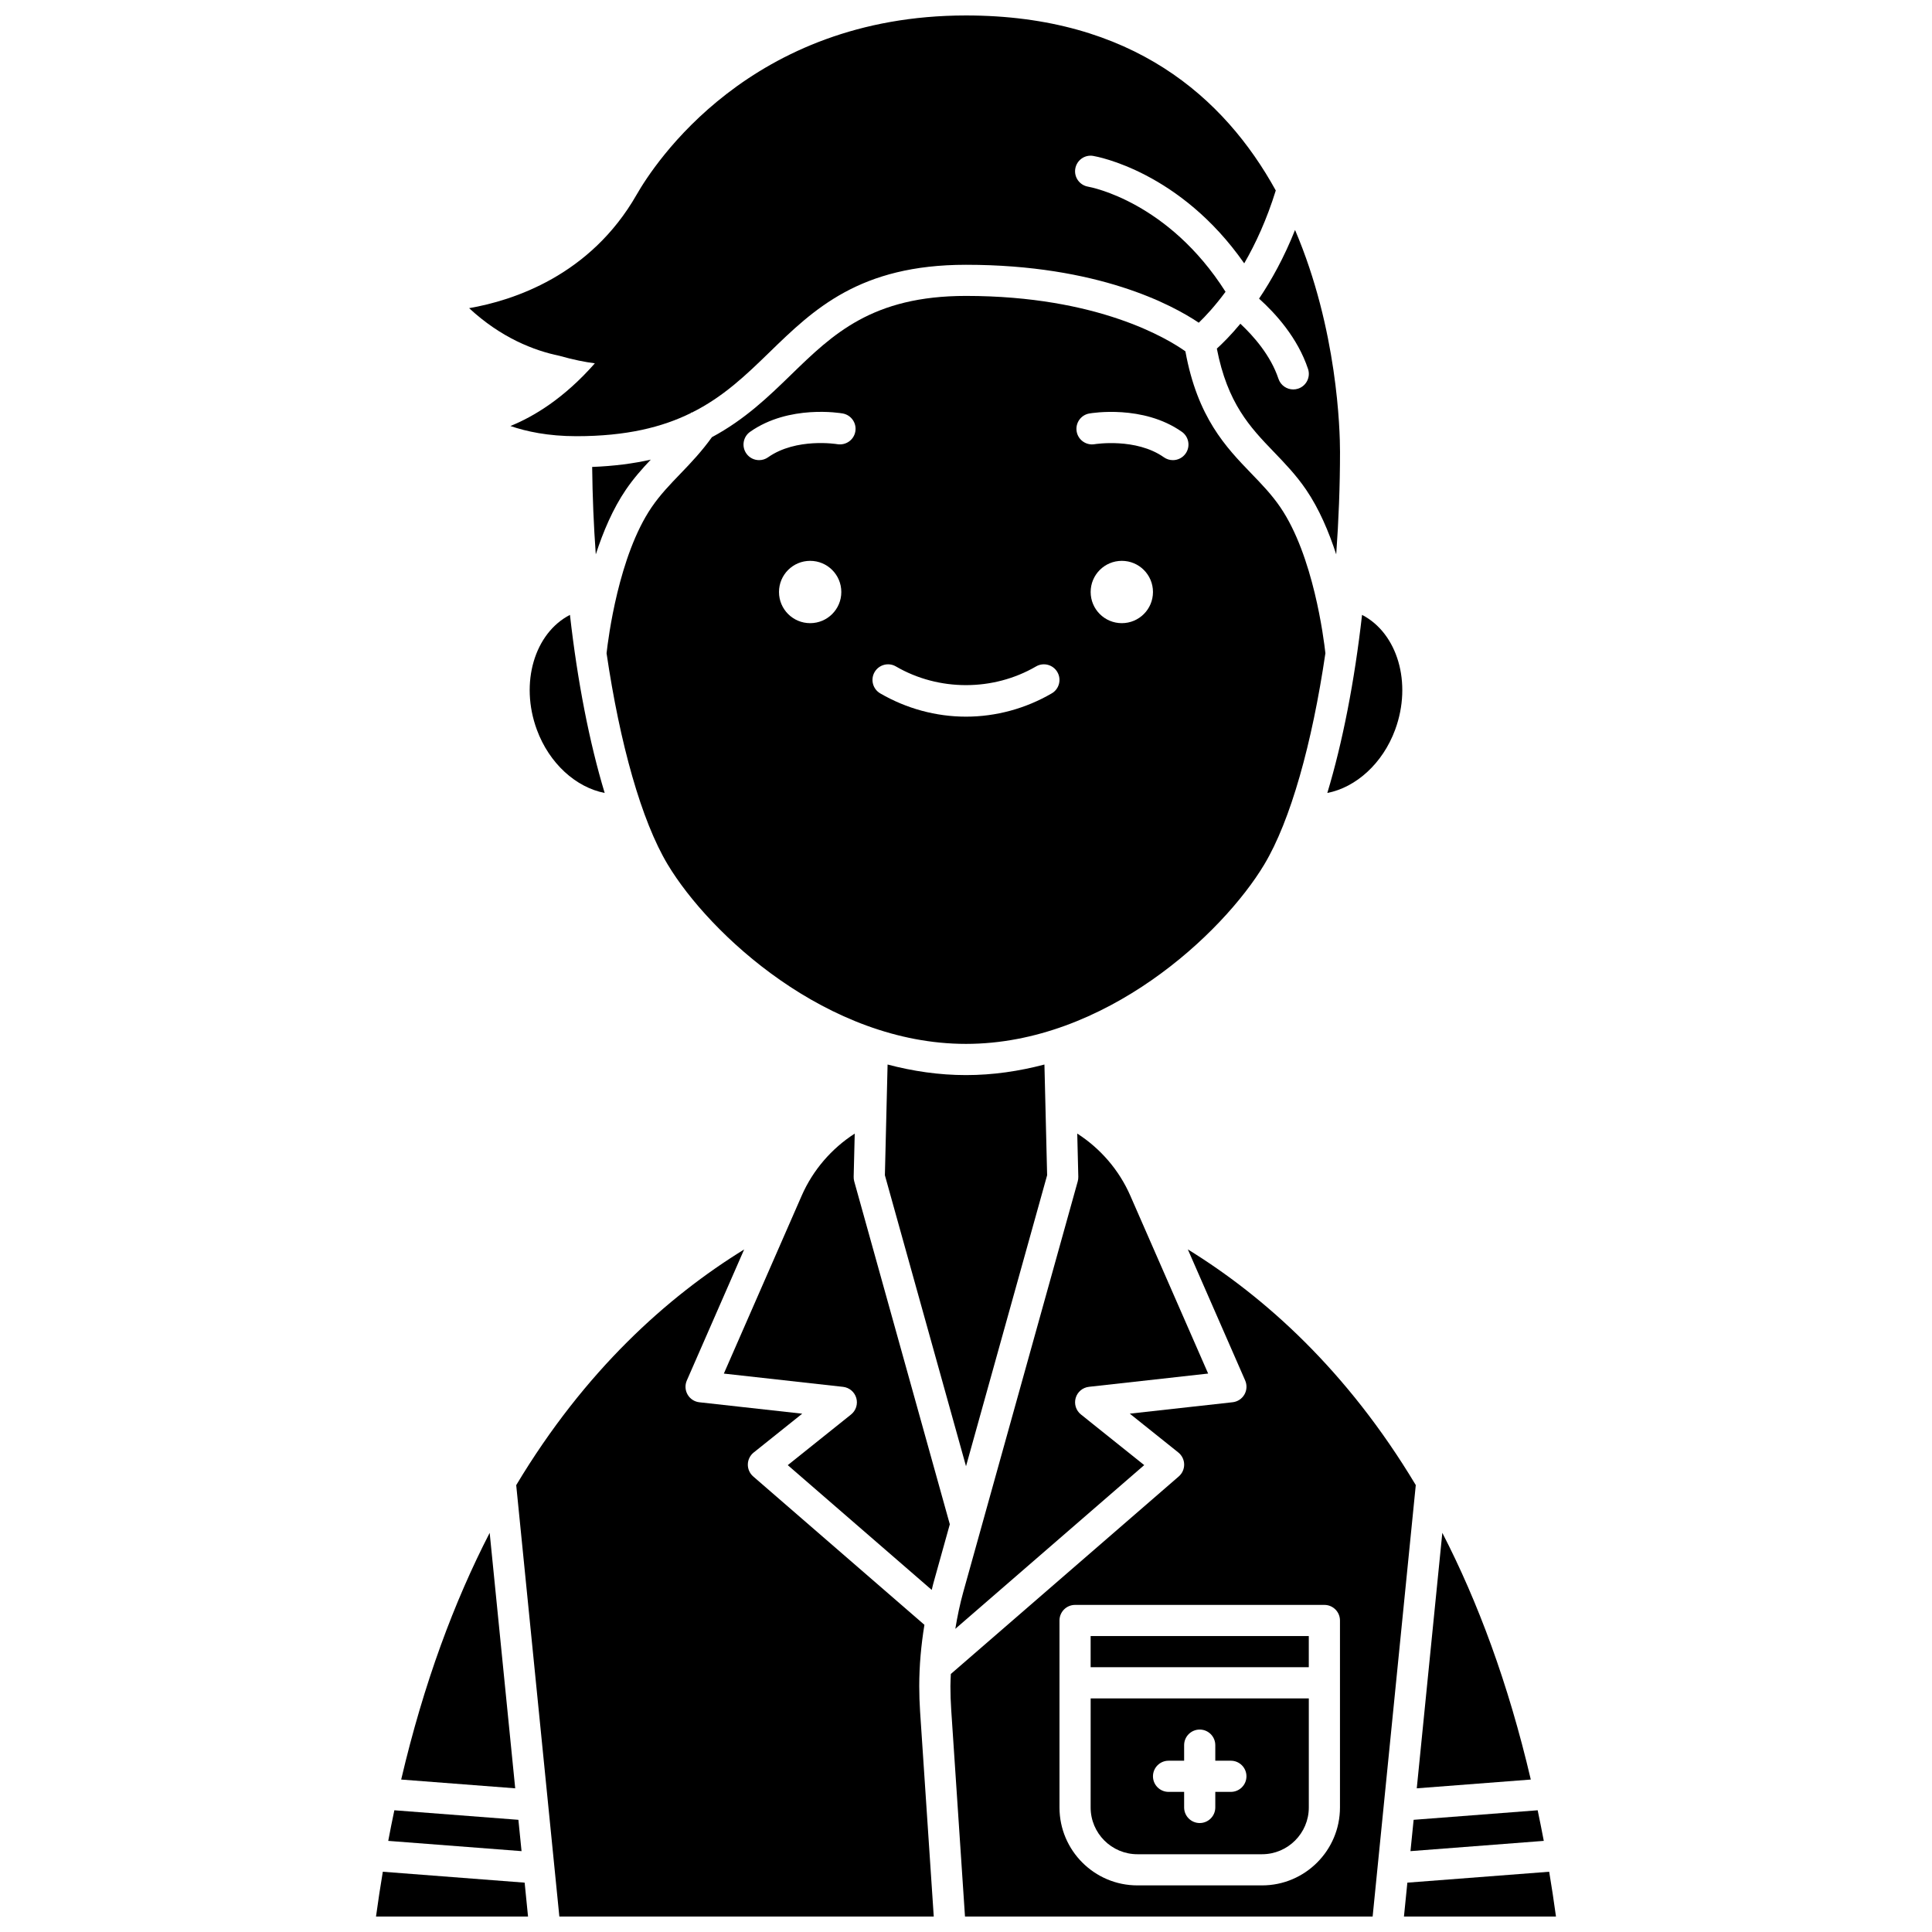
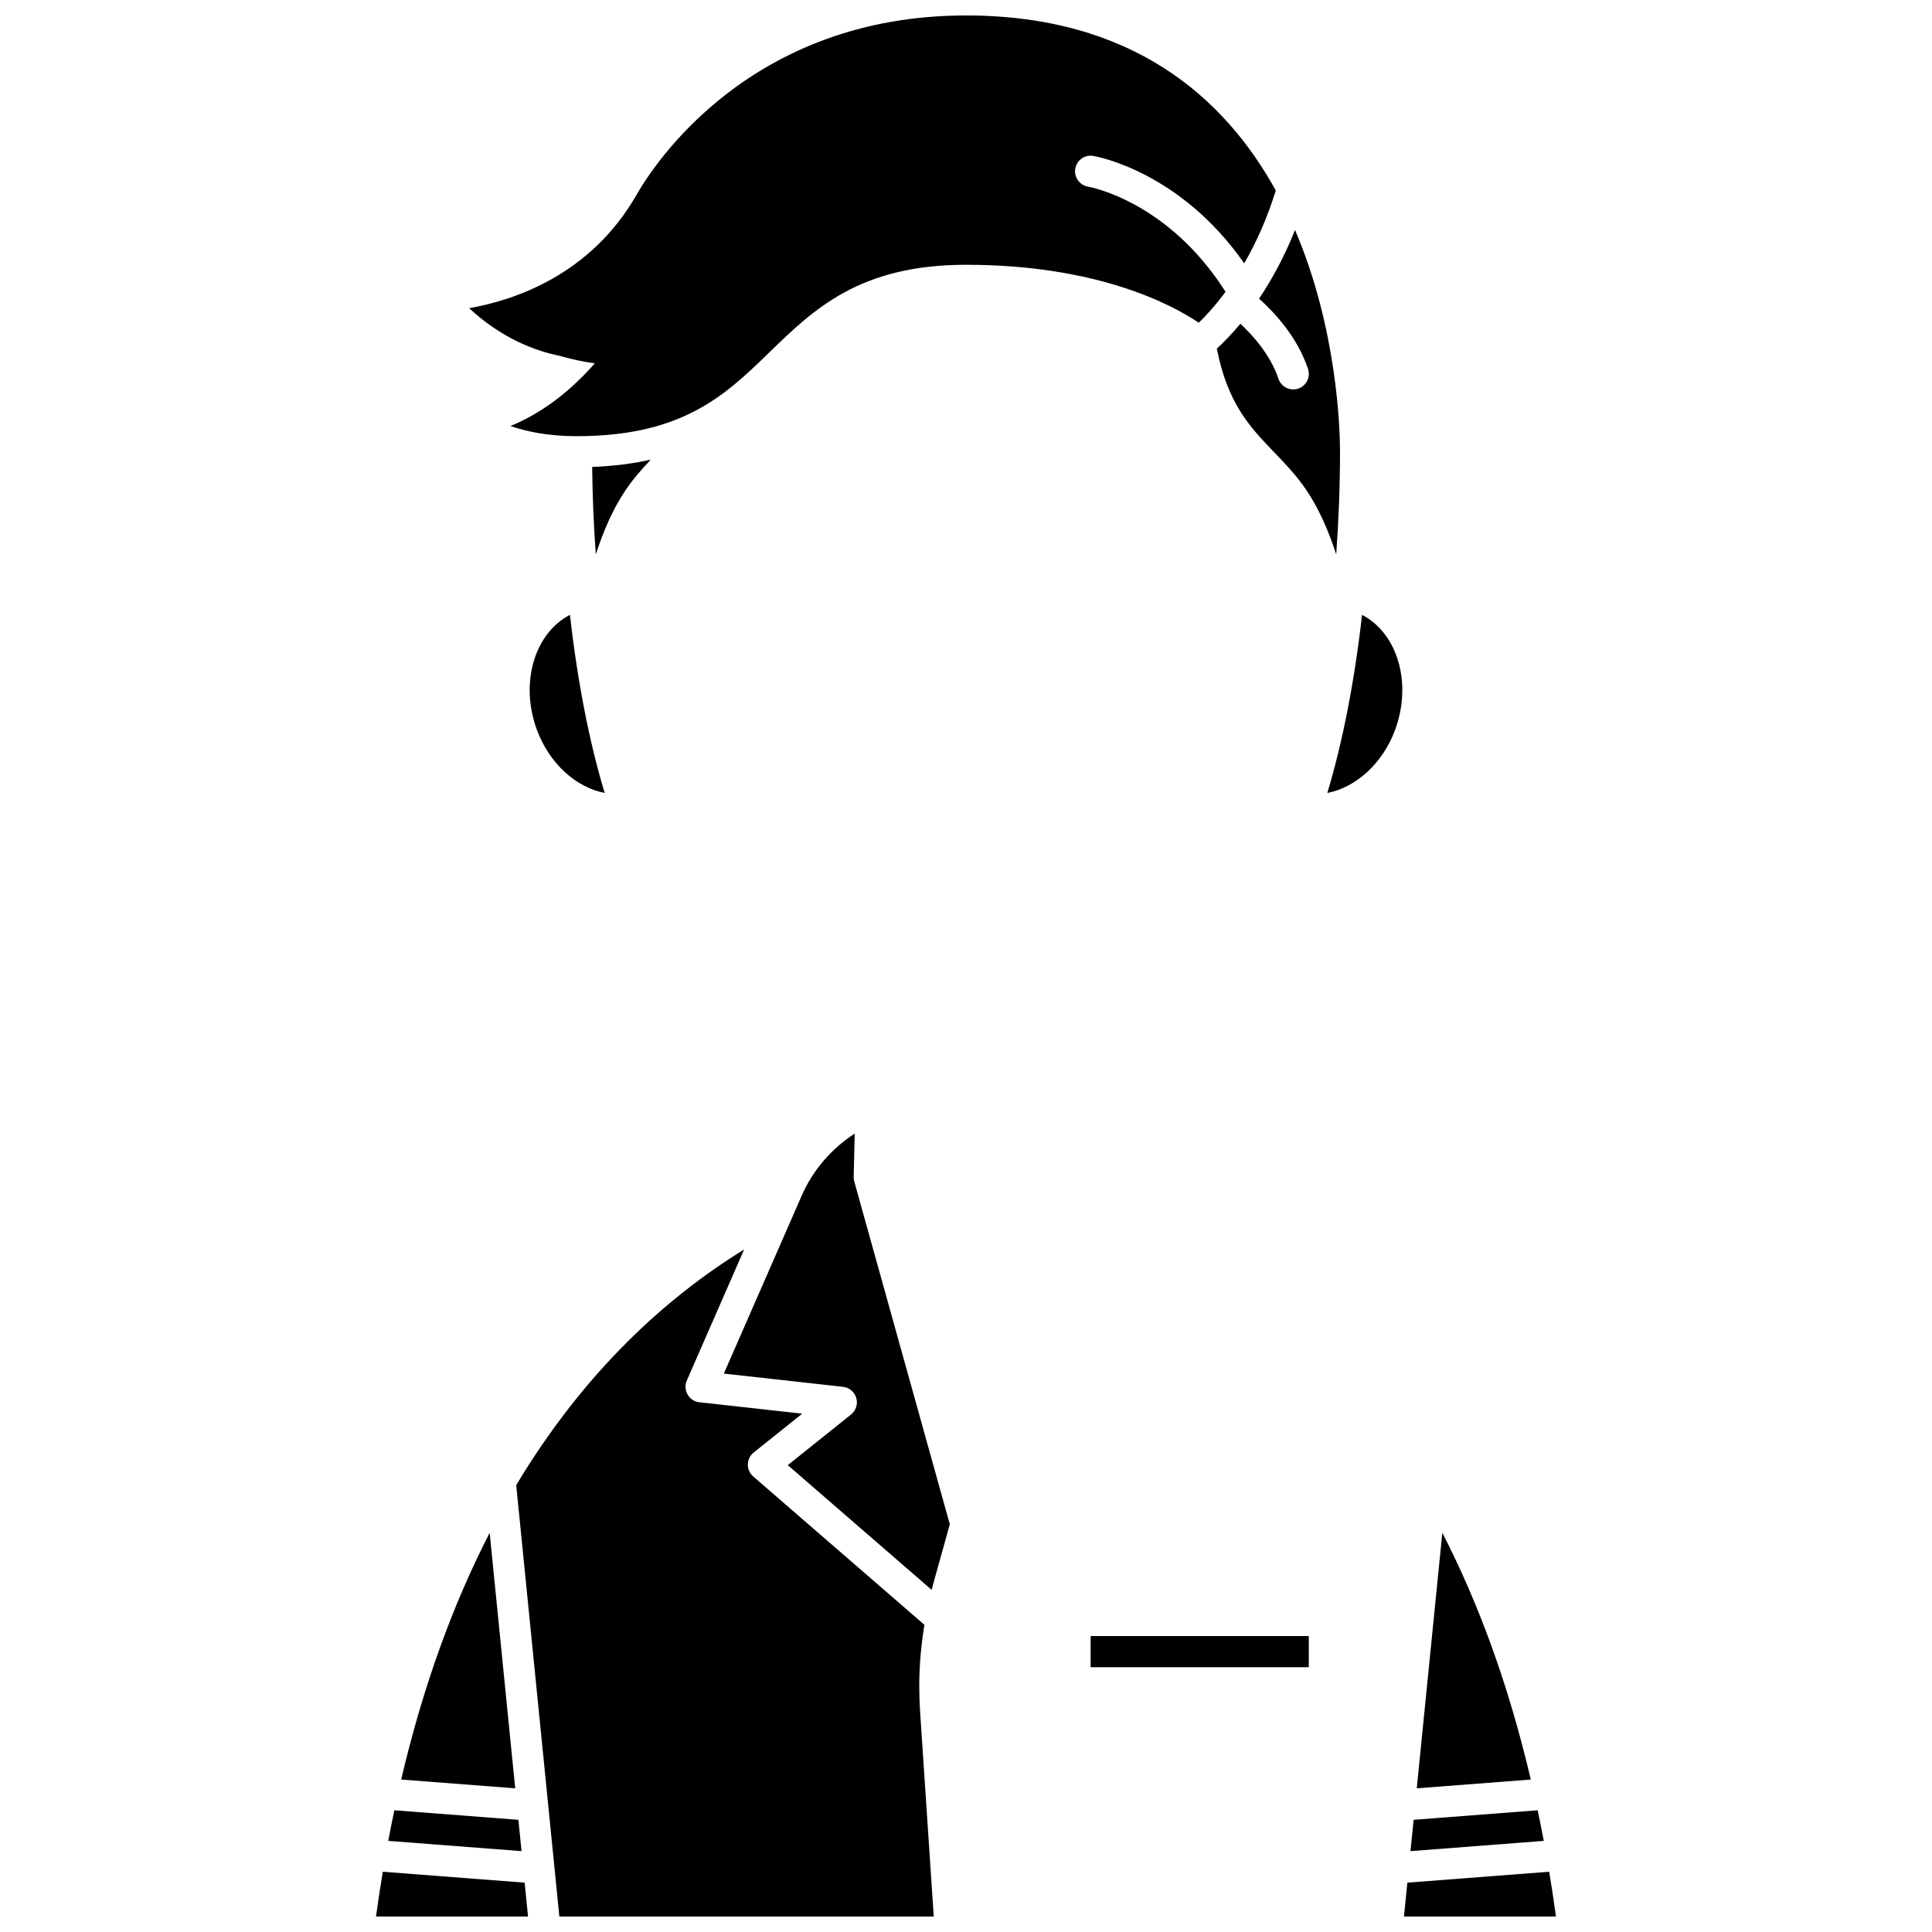
<svg xmlns="http://www.w3.org/2000/svg" width="800px" height="800px" version="1.1" viewBox="144 144 512 512">
  <defs>
    <clipPath id="e">
      <path d="m268 148.09h215v111.91h-215z" />
    </clipPath>
    <clipPath id="d">
      <path d="m516 640h41v11.902h-41z" />
    </clipPath>
    <clipPath id="c">
      <path d="m395 475h125v176.9h-125z" />
    </clipPath>
    <clipPath id="b">
      <path d="m243 640h41v11.902h-41z" />
    </clipPath>
    <clipPath id="a">
      <path d="m280 475h112v176.9h-112z" />
    </clipPath>
  </defs>
  <path d="m316.46 265.81c-4.606 1.039-9.75 1.711-15.531 1.934 0.086 7.789 0.41 15.551 0.961 23.176 1.945-6.004 4.535-12.094 7.969-17.133 2.066-3.031 4.332-5.578 6.602-7.977z" />
-   <path d="m479.05 373.09c6.961-11.605 12.668-32.027 16.195-55.98-0.434-3.93-3.191-25.852-11.938-38.676-2.277-3.34-4.914-6.078-7.711-8.973-6.695-6.945-14.25-14.789-17.453-32.352-4.496-3.207-23.066-14.688-58.148-14.688-24.859 0-35.289 10.133-46.328 20.859-5.918 5.75-12.227 11.875-21 16.574-2.652 3.707-5.492 6.719-8.273 9.602-2.793 2.898-5.43 5.637-7.711 8.973-8.746 12.832-11.504 34.77-11.938 38.688 3.527 23.949 9.234 44.367 16.195 55.973 11.035 18.391 42.254 47.551 79.055 47.551 36.805 0 68.023-29.16 79.055-47.551zm-120.35-63.945c-4.562 0-8.258-3.695-8.258-8.258s3.695-8.258 8.258-8.258 8.258 3.695 8.258 8.258c0.004 4.562-3.691 8.258-8.258 8.258zm7.199-47.43c-0.113-0.023-10.895-1.785-18.352 3.473-0.723 0.512-1.551 0.754-2.375 0.754-1.297 0-2.578-0.605-3.379-1.75-1.312-1.867-0.867-4.445 0.996-5.758 10.309-7.266 23.953-4.965 24.531-4.859 2.246 0.395 3.746 2.535 3.352 4.781-0.391 2.25-2.519 3.727-4.773 3.359zm56.828 66.035c-6.93 4.035-14.793 6.172-22.73 6.172-7.934 0-15.793-2.137-22.727-6.168-1.969-1.148-2.641-3.676-1.492-5.648 1.152-1.969 3.676-2.644 5.648-1.492 11.344 6.606 25.797 6.602 37.137 0 1.969-1.152 4.496-0.48 5.648 1.492 1.148 1.973 0.484 4.5-1.484 5.644zm18.566-18.605c-4.562 0-8.258-3.695-8.258-8.258s3.695-8.258 8.258-8.258 8.258 3.695 8.258 8.258-3.695 8.258-8.258 8.258zm16.91-44.953c-0.805 1.141-2.082 1.75-3.379 1.75-0.82 0-1.652-0.242-2.375-0.754-7.406-5.219-18.23-3.492-18.34-3.477-2.242 0.391-4.391-1.105-4.781-3.352-0.391-2.246 1.105-4.391 3.352-4.781 0.574-0.102 14.227-2.402 24.531 4.859 1.859 1.316 2.305 3.894 0.992 5.754z" />
  <g clip-path="url(#e)">
    <path d="m433.71 185.32c0.996 0.164 23.027 4.125 40.02 28.469 3.016-5.195 5.981-11.625 8.363-19.309-13.613-24.684-38.062-46.383-82.102-46.383-57.234 0-82.734 39.551-87.266 47.473-12.277 21.492-32.766 28.078-44.402 30.098 8.484 7.859 17.16 11.227 23.91 12.621 3.742 1.062 6.828 1.664 9.41 1.996-8.137 9.254-16.18 14.113-22.383 16.613 4.199 1.449 9.988 2.699 17.492 2.699 13.277 0 22.742-2.398 30.293-6.109 0.047-0.07 0.094-0.129 0.141-0.199l0.117 0.074c8.398-4.184 14.426-9.992 20.602-15.996 11.738-11.406 23.879-23.195 52.086-23.195 35.012 0 54.703 10.648 61.695 15.352 1.715-1.648 4.254-4.352 7.094-8.195-15.141-23.828-35.559-27.707-36.449-27.863-2.242-0.391-3.754-2.523-3.371-4.766 0.391-2.246 2.5-3.766 4.75-3.379z" />
  </g>
-   <path d="m421.5 455.45-0.715-29.34c-6.68 1.758-13.625 2.801-20.785 2.801s-14.105-1.039-20.781-2.801l-0.715 29.34 21.5 77.117z" />
  <path d="m286.27 337.38c3.297 8.961 10.371 15.285 17.977 16.766-4.039-13.348-7.211-29.555-9.203-47.195-9.363 4.824-13.344 18.004-8.773 30.43z" />
  <path d="m273.77 550.22c-9.375 18.188-17.457 39.793-23.453 65.379l30.219 2.324z" />
-   <path d="m432.58 511.52 31.59-3.512-20.629-47.148c-2.961-6.769-7.887-12.48-14.059-16.453l0.281 11.445c0.008 0.41-0.043 0.816-0.148 1.211l-30.332 108.82c-0.895 3.219-1.57 6.484-2.113 9.773l50.059-43.387-16.773-13.422c-1.305-1.039-1.855-2.766-1.387-4.375 0.465-1.602 1.852-2.766 3.512-2.949z" />
  <path d="m526.23 550.22-6.773 67.703 30.219-2.324c-5.992-25.586-14.07-47.191-23.445-65.379z" />
  <path d="m513.73 337.38c4.566-12.426 0.586-25.598-8.773-30.43-1.996 17.641-5.172 33.855-9.203 47.195 7.59-1.477 14.68-7.805 17.977-16.766z" />
  <path d="m490.64 241.77c0.723 2.164-0.445 4.5-2.609 5.223-0.434 0.145-0.875 0.211-1.309 0.211-1.73 0-3.34-1.094-3.918-2.824-2.07-6.211-6.637-11.359-10.094-14.586-2.535 3.059-4.738 5.227-6.234 6.59 2.816 14.484 8.758 20.793 15.078 27.348 2.906 3.019 5.918 6.141 8.586 10.055 3.434 5.035 6.019 11.125 7.969 17.129 0.648-8.934 1.008-18.062 1.008-27.191 0-5.672-0.668-32.43-11.918-58.781-2.934 7.379-6.297 13.383-9.535 18.195 4.477 4.031 10.242 10.43 12.977 18.633z" />
  <path d="m517.79 634.57 35.328-2.719c-0.516-2.754-1.066-5.441-1.621-8.109l-32.871 2.527z" />
  <g clip-path="url(#d)">
    <path d="m554.55 640.03-37.586 2.891-0.902 8.984h40.289c-0.551-4.047-1.156-7.988-1.801-11.875z" />
  </g>
  <g clip-path="url(#c)">
-     <path d="m458.79 475.11 15.195 34.734c0.523 1.207 0.449 2.586-0.207 3.723-0.656 1.137-1.812 1.895-3.117 2.039l-27.258 3.027 12.863 10.289c0.957 0.77 1.527 1.918 1.547 3.144 0.02 1.227-0.5 2.398-1.426 3.199l-60.406 52.355c-0.039 1.078-0.113 2.156-0.113 3.234 0 2.066 0.07 4.129 0.207 6.188l3.656 54.859h108.03l11.434-114.34c-18.23-30.395-40.062-49.914-60.406-62.457zm40.316 147.89c0 11.387-9.262 20.648-20.648 20.648h-33.035c-11.387 0-20.648-9.262-20.648-20.648v-49.555c0-2.281 1.852-4.129 4.129-4.129h66.074c2.281 0 4.129 1.852 4.129 4.129z" />
-   </g>
-   <path d="m433.03 623c0 6.832 5.559 12.391 12.391 12.391h33.035c6.832 0 12.391-5.559 12.391-12.391v-28.906h-57.812zm20.648-12.391h4.129v-4.129c0-2.281 1.852-4.129 4.129-4.129 2.281 0 4.129 1.852 4.129 4.129v4.129h4.129c2.281 0 4.129 1.852 4.129 4.129 0 2.281-1.852 4.129-4.129 4.129h-4.129v4.129c0 2.281-1.852 4.129-4.129 4.129-2.281 0-4.129-1.852-4.129-4.129v-4.129h-4.129c-2.281 0-4.129-1.852-4.129-4.129s1.852-4.129 4.129-4.129z" />
+     </g>
  <path d="m433.03 577.57h57.812v8.258h-57.812z" />
  <path d="m281.38 626.27-32.871-2.527c-0.562 2.668-1.109 5.356-1.621 8.109l35.328 2.719z" />
  <path d="m370.23 455.86 0.281-11.445c-6.168 3.973-11.094 9.688-14.055 16.453l-20.629 47.148 31.586 3.512c1.66 0.184 3.047 1.352 3.512 2.953 0.465 1.605-0.082 3.332-1.387 4.375l-16.773 13.422 38.156 33.07c0.145-0.559 0.25-1.117 0.406-1.676l4.383-15.723-25.332-90.879c-0.105-0.395-0.16-0.801-0.148-1.211z" />
  <g clip-path="url(#b)">
    <path d="m245.45 640.03c-0.645 3.887-1.254 7.828-1.805 11.875h40.289l-0.898-8.984z" />
  </g>
  <g clip-path="url(#a)">
    <path d="m387.61 590.86c0-5.461 0.496-10.895 1.371-16.266l-45.371-39.32c-0.93-0.805-1.449-1.977-1.426-3.199 0.023-1.223 0.594-2.379 1.547-3.144l12.863-10.289-27.258-3.027c-1.305-0.145-2.465-0.898-3.117-2.039-0.656-1.137-0.734-2.516-0.207-3.723l15.195-34.734c-20.348 12.547-42.18 32.066-60.406 62.461l11.434 114.33h99.219l-3.621-54.312c-0.145-2.242-0.223-4.488-0.223-6.734z" />
  </g>
</svg>